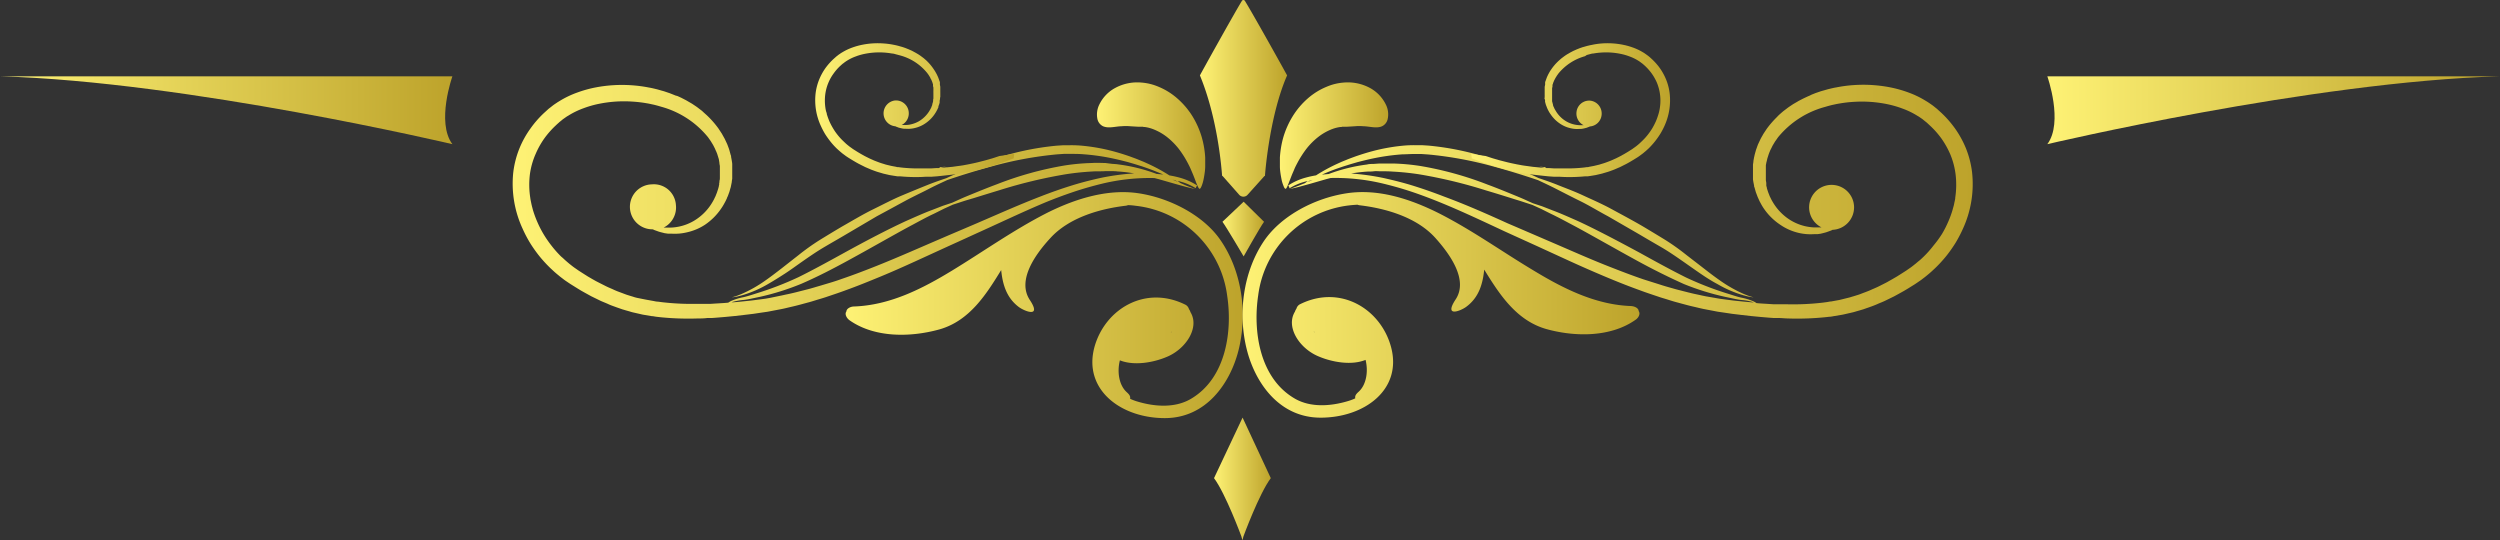
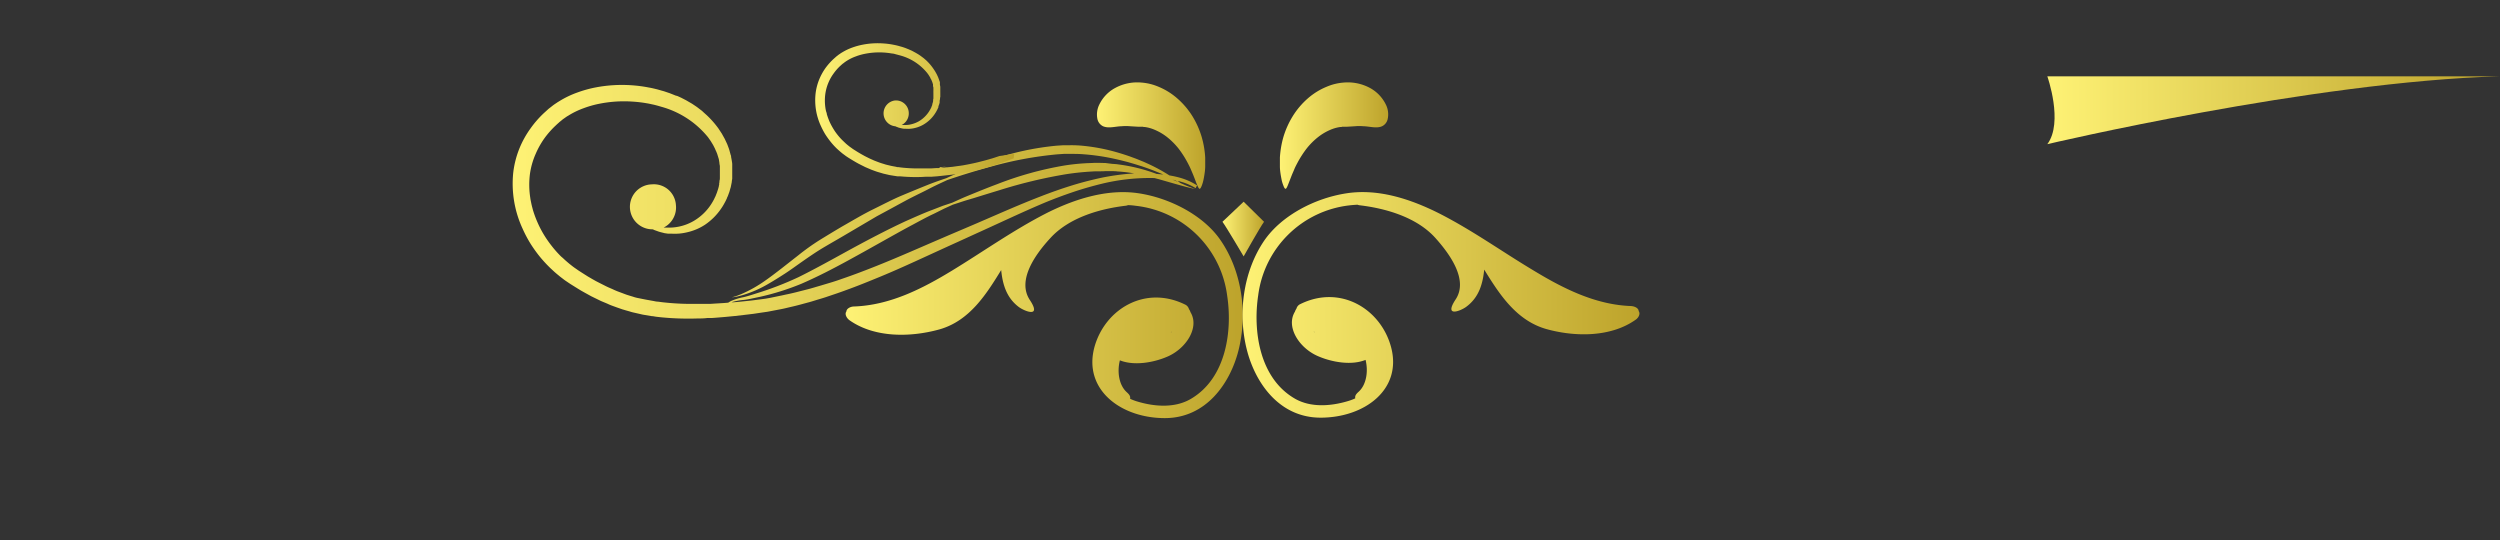
<svg xmlns="http://www.w3.org/2000/svg" xmlns:xlink="http://www.w3.org/1999/xlink" height="96.1" preserveAspectRatio="xMidYMid meet" version="1.0" viewBox="0.0 0.0 444.8 96.1" width="444.8" zoomAndPan="magnify">
  <rect x="0.0" y="0.0" width="444.8" height="96.1" fill="#333333" stroke="none" />
  <defs>
    <linearGradient gradientUnits="userSpaceOnUse" id="a" x1="216" x2="226.16" xlink:actuate="onLoad" xlink:show="other" xlink:type="simple" y1="85.22" y2="85.22">
      <stop offset="0" stop-color="#fef275" />
      <stop offset="1" stop-color="#bda32b" />
    </linearGradient>
    <linearGradient id="b" x1="227.7" x2="247.03" xlink:actuate="onLoad" xlink:href="#a" xlink:show="other" xlink:type="simple" y1="24.08" y2="24.08" />
    <linearGradient id="c" x1="213.54" x2="229" xlink:actuate="onLoad" xlink:href="#a" xlink:show="other" xlink:type="simple" y1="17.5" y2="17.5" />
    <linearGradient id="d" x1="195.12" x2="214.45" xlink:actuate="onLoad" xlink:href="#a" xlink:show="other" xlink:type="simple" y1="24.08" y2="24.08" />
    <linearGradient id="e" x1="217.5" x2="224.9" xlink:actuate="onLoad" xlink:href="#a" xlink:show="other" xlink:type="simple" y1="40.75" y2="40.75" />
    <linearGradient id="f" x1="91.2" x2="213" xlink:actuate="onLoad" xlink:href="#a" xlink:show="other" xlink:type="simple" y1="35.89" y2="35.89" />
    <linearGradient id="g" x1="145.06" x2="180.34" xlink:actuate="onLoad" xlink:href="#a" xlink:show="other" xlink:type="simple" y1="19.61" y2="19.61" />
    <linearGradient id="h" x1="150.45" x2="221.09" xlink:actuate="onLoad" xlink:href="#a" xlink:show="other" xlink:type="simple" y1="54.24" y2="54.24" />
    <linearGradient id="i" x1="229.18" x2="350.97" xlink:actuate="onLoad" xlink:href="#a" xlink:show="other" xlink:type="simple" y1="35.89" y2="35.89" />
    <linearGradient id="j" x1="261.83" x2="297.11" xlink:actuate="onLoad" xlink:href="#a" xlink:show="other" xlink:type="simple" y1="19.61" y2="19.61" />
    <linearGradient id="k" x1="221.08" x2="291.72" xlink:actuate="onLoad" xlink:href="#a" xlink:show="other" xlink:type="simple" y1="54.24" y2="54.24" />
    <linearGradient id="l" x1="364.26" x2="444.75" xlink:actuate="onLoad" xlink:href="#a" xlink:show="other" xlink:type="simple" y1="19.61" y2="19.61" />
    <linearGradient id="m" x1="0" x2="80.49" xlink:actuate="onLoad" xlink:href="#a" xlink:show="other" xlink:type="simple" y1="19.61" y2="19.61" />
  </defs>
  <g data-name="Layer 2">
    <g>
-       <path d="M221.08,74.3,216,85.07l0,0c2.07,2.78,4.86,10.35,4.86,10.35l.19.69.19-.69s2.78-7.57,4.86-10.35l0,0Z" fill="url(#a)" />
      <path d="M245.9,22.46a1.84,1.84,0,0,0,1-1.3,3.89,3.89,0,0,0-.34-2.58,6.68,6.68,0,0,0-2.74-2.89,8.32,8.32,0,0,0-4.75-1,9.49,9.49,0,0,0-3,.73,12,12,0,0,0-3.35,2.06,14,14,0,0,0-2.72,3.2,15.5,15.5,0,0,0-1.67,3.74,17.06,17.06,0,0,0-.61,3.6c0,.55,0,1.08,0,1.57s.06.95.12,1.36.14.79.2,1.11a6.49,6.49,0,0,0,.25.83c.16.45.3.7.43.7s.26-.25.43-.67l.68-1.74c.14-.35.32-.73.48-1.13s.39-.8.6-1.21a18.33,18.33,0,0,1,1.58-2.43,12.4,12.4,0,0,1,2-2,9.55,9.55,0,0,1,2.13-1.28,6.89,6.89,0,0,1,1.82-.53c.13,0,.25,0,.36-.05l.32,0,.28,0h.23l1.47-.09a8.48,8.48,0,0,1,1.49,0C243.68,22.48,244.9,22.9,245.9,22.46Z" fill="url(#b)" />
-       <path d="M229,13.42c-3,6.87-3.84,16.5-3.93,17.77,0,.08,0,.14-.11.14l-3,3.34a1,1,0,0,1-1.47,0l-2.95-3.34a.13.13,0,0,1-.11-.14c-.1-1.27-.78-10.16-3.94-17.77,0-.06,6.08-11,7.46-13.25a.31.31,0,0,1,.55,0C222.92,2.45,229,13.36,229,13.42Z" fill="url(#c)" />
      <path d="M196.25,22.46a1.86,1.86,0,0,1-1-1.3,4,4,0,0,1,.35-2.58,6.62,6.62,0,0,1,2.74-2.89,8.28,8.28,0,0,1,4.75-1,9.49,9.49,0,0,1,3,.73,11.91,11.91,0,0,1,3.34,2.06,14,14,0,0,1,2.73,3.2,15.46,15.46,0,0,1,1.66,3.74,16.44,16.44,0,0,1,.61,3.6c0,.55,0,1.08,0,1.57s-.06.95-.12,1.36-.13.79-.2,1.11a6.62,6.62,0,0,1-.24.83c-.16.45-.31.7-.43.7s-.26-.25-.44-.67-.41-1.07-.68-1.74c-.14-.35-.31-.73-.48-1.13s-.38-.8-.6-1.21a17.3,17.3,0,0,0-1.57-2.43,12.81,12.81,0,0,0-2-2,9.6,9.6,0,0,0-2.14-1.28,6.89,6.89,0,0,0-1.82-.53c-.12,0-.24,0-.36-.05l-.31,0-.28,0h-.23l-1.47-.09a8.46,8.46,0,0,0-1.49,0C198.48,22.48,197.25,22.9,196.25,22.46Z" fill="url(#d)" />
      <path d="M221.27,35.89l-3.77,3.57h0c.68.91,3.77,6.16,3.77,6.16h0s2.95-5.25,3.63-6.16h0Z" fill="url(#e)" />
      <path d="M205.4,31.68l.77.2,2.82.81,2.14.59,1.56.37v0l-1.5-.57L210,32.56l-.22-.17-.26-.2.31.07a10.17,10.17,0,0,1,2.93,1.23s0-.05,0-.08A2,2,0,0,1,213,33a11,11,0,0,0-3-1.36,16.64,16.64,0,0,0-1.94-.43,30.18,30.18,0,0,0-3.8-2.07l-.75-.34-.79-.32c-.53-.23-1.11-.43-1.7-.65-1.18-.41-2.47-.81-3.84-1.14a34,34,0,0,0-4.39-.74,20.57,20.57,0,0,0-2.37-.11l-1.21,0-1.22.08a49.56,49.56,0,0,0-11.79,2.59,82.46,82.46,0,0,0-7.82,3.19c-.94.32-2.11.71-3.43,1.24s-2.8,1.14-4.43,1.82-3.31,1.57-5.13,2.46-3.66,2-5.57,3.08q-2.09,1.24-4.05,2.45a40.75,40.75,0,0,0-3.63,2.59L139,47.8c-1,.77-1.9,1.46-2.76,2.06a23.65,23.65,0,0,1-4.31,2.45l-.73.29-.54.17-.45.15.46-.08.57-.1.77-.2a20.47,20.47,0,0,0,4.63-2c.92-.53,1.92-1.15,3-1.85s2.13-1.48,3.28-2.28,2.34-1.62,3.62-2.38,2.68-1.55,4.06-2.37L156,38.48c1.76-.94,3.43-1.86,5-2.71s3-1.5,4.24-2.15,2.37-1.15,3.28-1.58c1.88-.64,4.64-1.54,8-2.45a66.15,66.15,0,0,1,11.59-2.13l1.17-.08,1.15,0c.76,0,1.51,0,2.24.06a39.42,39.42,0,0,1,4.25.54c1.35.25,2.62.56,3.8.87.59.18,1.16.33,1.7.51l.8.25.76.26c1.13.4,2.12.81,3,1.18l-1.21-.11a30.07,30.07,0,0,0-6.82-1.69c-.36-.06-.73-.07-1.1-.1L196.66,29c-.76,0-1.54-.06-2.34,0a37.79,37.79,0,0,0-4.89.44,60.6,60.6,0,0,0-12,3.32c-1.69.63-3.23,1.26-4.58,1.81-.67.28-1.3.53-1.88.79l-1.57.71-1.63.54-1.91.74c-1.38.51-2.89,1.19-4.55,1.92-3.3,1.52-7.07,3.49-11,5.65-2.92,1.61-5.69,3.13-8.24,4.39A57.16,57.16,0,0,1,135,52.07c-1,.31-2,.65-2.8.82a10.44,10.44,0,0,0-2.14.67,3.73,3.73,0,0,0-.49.29l-.7.06-1.62.1-.8.05-.8,0c-.54,0-1.07,0-1.6,0a45.72,45.72,0,0,1-6.23-.29l-.76-.1c-.25,0-.51-.06-.75-.11l-1.49-.27L113.37,53a5.75,5.75,0,0,1-.71-.2L112,52.6c-.24-.08-.47-.14-.7-.23l-.69-.26c-.46-.17-.92-.33-1.36-.54s-.89-.38-1.32-.59l-1.29-.65L106,50l-.62-.35-.62-.36c-.2-.11-.4-.25-.6-.37l-1.19-.76-.56-.39q-.27-.18-.54-.39l-.52-.41c-.18-.14-.34-.29-.51-.43-.34-.28-.64-.6-1-.89a19.35,19.35,0,0,1-1.71-1.93,19.88,19.88,0,0,1-1.42-2.06,18.18,18.18,0,0,1-1.1-2.15,18.49,18.49,0,0,1-.8-2.18c-.09-.37-.2-.73-.27-1.09s-.16-.72-.2-1.08A15.37,15.37,0,0,1,94.28,31a13.38,13.38,0,0,1,1-3.56,15,15,0,0,1,1.58-2.83,15.94,15.94,0,0,1,2-2.27c.18-.17.37-.35.56-.51a2.09,2.09,0,0,1,.28-.24l.28-.23c.18-.16.39-.29.58-.43l.3-.21.31-.18a14.08,14.08,0,0,1,2.62-1.27,18.12,18.12,0,0,1,2.79-.8,22.35,22.35,0,0,1,5.69-.41,23,23,0,0,1,2.77.31c.45.07.89.18,1.34.27l.65.17.65.19a16.25,16.25,0,0,1,8.28,5.4l.34.48.16.23.15.25c.1.16.2.32.29.48l.26.51.12.25c0,.08.07.17.11.25l.21.51.16.52.08.26a2.5,2.5,0,0,1,.07.26L128,29c0,.18.05.35.08.53l0,.26,0,.26,0,.52v.77l0,.25c0,.17,0,.34-.05.5s0,.33-.07.5a2,2,0,0,0,0,.24l-.06.24c0,.16-.08.32-.11.48l-.15.46-.07.22-.09.23c-.06.14-.11.29-.17.43s-.14.28-.2.42a8.69,8.69,0,0,1-.44.8,9.25,9.25,0,0,1-2.23,2.51,8.74,8.74,0,0,1-5,1.87h-1.07l-.29,0a4,4,0,0,0,2.18-4A3.93,3.93,0,0,0,116,32.8a4,4,0,0,0,.15,8l.27.13.84.3c.31.09.65.17,1,.26l.57.08.31,0,.31,0a9.25,9.25,0,0,0,2.84-.25A9.61,9.61,0,0,0,125.41,40a10.73,10.73,0,0,0,2.85-2.82,9.7,9.7,0,0,0,.58-.93l.27-.5.24-.51c0-.09.08-.18.11-.27l.11-.27c.06-.18.13-.36.2-.55l.16-.57.09-.29.06-.3.12-.6c0-.2.06-.41.08-.61l0-.31c0-.11,0-.21,0-.32l0-.63c0-.22,0-.43,0-.65v-.32l0-.33c0-.21-.05-.43-.08-.65l-.12-.65c0-.11,0-.22-.07-.33l-.09-.33c-.06-.21-.11-.43-.18-.65s-.15-.43-.23-.64l-.12-.32-.15-.32-.29-.62-.34-.61-.17-.31-.19-.29-.39-.59A16.38,16.38,0,0,0,126,20.74c-.34-.34-.72-.64-1.08-1l-.58-.44c-.19-.15-.39-.3-.59-.43l-.61-.41-.64-.37-.32-.19-.32-.17-.66-.34-.68-.31L120.2,17l-.34-.14-.71-.28-.71-.24c-.24-.09-.48-.15-.73-.22l-.73-.21c-.5-.12-1-.25-1.5-.33a24.33,24.33,0,0,0-3.1-.41,25,25,0,0,0-6.43.39,21.32,21.32,0,0,0-3.23.9,16.69,16.69,0,0,0-3.14,1.5l-.38.23-.37.25a8.86,8.86,0,0,0-.72.53l-.36.28a3.24,3.24,0,0,0-.34.29l-.66.6a18.14,18.14,0,0,0-2.36,2.71,17.14,17.14,0,0,0-1.93,3.45,16.77,16.77,0,0,0-1.14,4.37A19.1,19.1,0,0,0,93,40.73a22.63,22.63,0,0,0,1.3,2.48,24.21,24.21,0,0,0,1.65,2.34,23.76,23.76,0,0,0,2,2.18c.36.33.72.68,1.11,1l.58.48.6.46c.2.16.41.3.62.44l.64.43,1.27.79.64.39.66.37.67.37c.22.12.44.25.68.36l1.39.68c.47.22,1,.41,1.44.62s1,.39,1.48.57l.75.26c.25.1.51.16.76.24l.78.22a6.73,6.73,0,0,0,.77.21l1.58.36,1.61.27c.27,0,.54.08.81.11l.81.09a49.58,49.58,0,0,0,6.57.21c.55,0,1.1,0,1.65-.08l.82,0,.83-.06,1.65-.14,1.65-.16,1.65-.19,1.66-.2,1.67-.25.84-.12.83-.16,1.67-.32c.55-.11,1.1-.25,1.65-.38,1.11-.24,2.19-.56,3.29-.85.54-.15,1.08-.33,1.62-.49s1.09-.32,1.62-.51c1.07-.36,2.14-.71,3.2-1.11,2.12-.76,4.2-1.61,6.26-2.46s4.09-1.76,6.09-2.67l5.94-2.72c2-.9,3.88-1.77,5.8-2.64,3.83-1.74,7.51-3.48,11.1-5,1.8-.75,3.57-1.41,5.32-2s3.47-1.07,5.15-1.48A36.15,36.15,0,0,1,205.4,31.68Zm3.75.43.58.34.08,0-.67-.27-.55-.22Zm-13.29-.46c-1.73.38-3.5.83-5.29,1.39s-3.6,1.2-5.43,1.91c-3.66,1.41-7.39,3.07-11.24,4.73C172,40.5,170,41.34,168,42.2s-4,1.73-6,2.59-4,1.71-6.09,2.54-4.12,1.61-6.22,2.32c-1,.37-2.1.69-3.15,1-.53.17-1.06.31-1.59.47s-1.06.31-1.6.44c-1.07.27-2.13.56-3.2.78-.54.11-1.07.24-1.61.34L137,53l-.8.14-.81.11-1.62.21-1.63.17c-.54.06-1.09.11-1.63.15l-.38,0a.05.05,0,0,1,0,0,10.17,10.17,0,0,1,2.14-.41c.87-.09,1.83-.34,2.9-.55a45.62,45.62,0,0,0,7.36-2.31c2.69-1.16,5.53-2.61,8.45-4.21,4-2.18,7.63-4.28,10.81-6,1.59-.84,3-1.64,4.35-2.26l1.82-.91,1.56-.71,1.62-.53c.6-.2,1.25-.39,2-.61,1.39-.43,3-.93,4.68-1.44A86.87,86.87,0,0,1,189.65,31a46.58,46.58,0,0,1,4.73-.49c.76-.06,1.51,0,2.25-.06.37,0,.73,0,1.09,0s.72,0,1.07.05a27.53,27.53,0,0,1,3,.35A42.22,42.22,0,0,0,195.86,31.65Z" fill="url(#f)" />
      <path d="M177.82,27.76l-1,.33c-.3.1-.6.18-.91.27s-.6.18-.91.25c-.61.16-1.22.32-1.84.45l-.92.19-.92.17-.47.07-.46.06-.92.13-.94.09c-.31,0-.62.07-.94.09l-.21,0h0a5.5,5.5,0,0,1,1-.2c-.35,0-.7.06-1.06.07l-.27.17-.41,0-.92.06-.46,0-.46,0-.92,0a26.29,26.29,0,0,1-3.57-.16l-.43-.06c-.15,0-.29,0-.43-.06l-.85-.16-.84-.2a3.17,3.17,0,0,1-.41-.12l-.4-.12-.4-.13-.4-.15c-.26-.1-.52-.19-.78-.31s-.51-.22-.75-.34l-.74-.37-.36-.2-.36-.2-.35-.21c-.12-.06-.23-.14-.35-.21l-.68-.43-.32-.23-.31-.22-.3-.24-.29-.24-.55-.52a10.14,10.14,0,0,1-1-1.1,9.9,9.9,0,0,1-.81-1.18,11.09,11.09,0,0,1-.64-1.23,12.51,12.51,0,0,1-.45-1.25c0-.21-.12-.42-.16-.63a6.17,6.17,0,0,1-.11-.62,8.86,8.86,0,0,1,0-2.35,7.93,7.93,0,0,1,.55-2,7.85,7.85,0,0,1,.91-1.62,8.78,8.78,0,0,1,1.13-1.31l.32-.29.16-.14.17-.12a4.08,4.08,0,0,1,.33-.25l.17-.12.18-.11a8,8,0,0,1,1.5-.72,9.76,9.76,0,0,1,1.6-.46,12.84,12.84,0,0,1,3.26-.24,13.39,13.39,0,0,1,1.58.18c.26,0,.52.1.77.16l.38.1.37.1a9.3,9.3,0,0,1,4.74,3.1l.2.27.09.14.09.14.17.28c0,.09.09.19.14.28l.07.15.06.14.12.29c0,.1.06.2.1.3l0,.15a.83.83,0,0,1,0,.15c0,.1.05.2.07.3l0,.3,0,.15v.15a2.64,2.64,0,0,0,0,.29V17l0,.14,0,.29c0,.09,0,.19-.05.28a.59.59,0,0,1,0,.14l0,.14-.06.27-.09.27,0,.13a.61.61,0,0,1-.05.12l-.1.25c0,.09-.08.16-.11.25s-.17.3-.25.45a5.45,5.45,0,0,1-1.28,1.44,4.74,4.74,0,0,1-1.47.8,4.67,4.67,0,0,1-1.4.27h-.62l-.17,0a2.31,2.31,0,0,0,1.26-2.31,2.27,2.27,0,0,0-2.47-2.05,2.31,2.31,0,0,0,.09,4.59l.15.07.48.18.59.14.33.05.17,0h.18a5,5,0,0,0,1.63-.15,5.48,5.48,0,0,0,1.8-.8,6.14,6.14,0,0,0,1.64-1.62c.11-.17.23-.34.33-.53l.15-.28.14-.3.07-.15,0-.16.12-.31.1-.33,0-.17a.85.85,0,0,0,0-.17l.07-.34c0-.12,0-.24.05-.35l0-.18c0-.06,0-.12,0-.18l0-.37V16l0-.19c0-.12,0-.25,0-.37l-.07-.38a1.06,1.06,0,0,1,0-.19l0-.18c0-.13-.07-.25-.11-.37l-.13-.37-.07-.19-.08-.18-.17-.36-.19-.34-.1-.18-.11-.17-.22-.33A8.9,8.9,0,0,0,165,10.94c-.19-.2-.41-.37-.62-.56l-.33-.25-.34-.25-.35-.23L163,9.44l-.19-.11-.19-.1-.37-.2-.39-.17-.2-.09-.2-.08-.4-.16-.41-.14c-.14-.05-.28-.08-.42-.12l-.42-.12c-.28-.07-.57-.14-.86-.19a13,13,0,0,0-1.77-.23,14,14,0,0,0-3.69.22,12.41,12.41,0,0,0-1.85.51,9.88,9.88,0,0,0-1.8.86l-.22.13-.21.15a3.91,3.91,0,0,0-.41.3l-.21.16-.19.17-.38.34a11.26,11.26,0,0,0-1.36,1.55,10.31,10.31,0,0,0-1.1,2,9.62,9.62,0,0,0-.65,2.51,10.89,10.89,0,0,0,.94,5.78,14.79,14.79,0,0,0,.74,1.42,14.87,14.87,0,0,0,.95,1.34,13.28,13.28,0,0,0,1.13,1.25c.21.19.42.39.64.57l.33.28.35.26.35.26.36.24.73.45.37.22.38.22.38.21.39.2.8.4.82.35c.28.13.57.22.85.33l.43.15.44.13.44.13a3.74,3.74,0,0,0,.45.12l.9.21.92.15.47.07.46,0a29.63,29.63,0,0,0,3.77.12l.94-.05.48,0,.47,0,.95-.07.94-.1,1-.11.95-.11,1-.14.48-.07.47-.09,1-.19c.31-.06.63-.14.95-.22.63-.13,1.25-.32,1.88-.48l.93-.28.93-.29c.61-.21,1.23-.41,1.83-.64l1.26-.48.09-.8C179.5,27.5,178.66,27.65,177.82,27.76Z" fill="url(#g)" />
      <path d="M217.14,42.71c-3-4.38-9-7.5-14.62-8.33S191,35.48,186.05,38c-5.83,3-11.08,6.74-16.62,10.12-5.24,3.19-11,6.17-17.44,6.41-.72,0-1.38.4-1.4.89-.33.44,0,1.14.54,1.55,4.41,3.11,10.72,3.1,16,1.64,5.39-1.52,8.36-6.27,11-10.56.25,2.5.92,4.92,3.16,6.59,1,.73,4.11,2,1.93-1.28-2.29-3.48.94-8.06,3.66-11,3.24-3.56,8.58-5.19,13.43-5.76a1.34,1.34,0,0,0,.37-.1c.48,0,1,.06,1.44.12a18.46,18.46,0,0,1,16.22,16c.94,6.13-.11,14.7-6.55,18.4-2.84,1.63-6.48,1.32-9.46.41a8.91,8.91,0,0,1-1.26-.48c.08-.45-.12-.74-.62-1.19-1.36-1.25-1.72-3.6-1.2-5.65,2.49,1,5.95.43,8.48-.67,3.36-1.46,5.72-5.22,4.08-7.9a1.82,1.82,0,0,0-.27-.54,1.25,1.25,0,0,0-.7-.82c-7.15-3.51-14.29.86-16.13,7.62-2,7.54,4.73,12.59,12.53,12.59,7.37,0,11.61-6.19,13.1-12C222,55.85,221,48.29,217.14,42.71Zm-8.78,16.34.08,0-.12.11Z" fill="url(#h)" />
-       <path d="M246.1,32.67c1.69.41,3.41.89,5.16,1.48s3.51,1.26,5.31,2c3.59,1.47,7.27,3.21,11.1,5l5.81,2.64,5.93,2.72c2,.91,4,1.79,6.09,2.67s4.14,1.7,6.26,2.46c1.06.4,2.13.75,3.2,1.11.53.19,1.08.34,1.62.51s1.08.34,1.62.49c1.1.29,2.18.61,3.29.85.55.13,1.1.27,1.65.38l1.67.32.83.16.84.12,1.67.25,1.66.2,1.65.19,1.65.16,1.65.14.83.06.83,0c.55,0,1.09.07,1.64.08a49.58,49.58,0,0,0,6.57-.21l.81-.09c.27,0,.55-.06.81-.11l1.61-.27,1.58-.36a7.51,7.51,0,0,0,.78-.21l.77-.22c.25-.08.51-.14.76-.24l.75-.26c.5-.18,1-.35,1.48-.57s1-.4,1.44-.62l1.39-.68c.24-.11.46-.24.68-.36l.67-.37.66-.37.65-.39,1.27-.79.63-.43c.21-.14.42-.28.62-.44l.6-.46.58-.48c.39-.32.75-.67,1.11-1a23.76,23.76,0,0,0,2-2.18,24.21,24.21,0,0,0,1.65-2.34,22.63,22.63,0,0,0,1.3-2.48,19.1,19.1,0,0,0,1.64-10.09,16.77,16.77,0,0,0-1.14-4.37,17.62,17.62,0,0,0-1.92-3.45,18.79,18.79,0,0,0-2.37-2.71l-.66-.6a3.24,3.24,0,0,0-.34-.29l-.35-.28c-.24-.2-.49-.36-.73-.53l-.37-.25-.38-.23a16.61,16.61,0,0,0-3.13-1.5,21.43,21.43,0,0,0-3.24-.9,25,25,0,0,0-6.43-.39,24.17,24.17,0,0,0-3.09.41c-.51.08-1,.21-1.51.33l-.73.21c-.24.07-.49.13-.73.22l-.71.24-.7.28L322,17l-.35.15-.67.31-.67.34-.32.17-.32.19-.64.37-.61.41c-.2.13-.4.28-.59.43l-.58.44c-.36.32-.74.62-1.08,1a16.38,16.38,0,0,0-1.86,2.15l-.39.59-.19.29-.17.31c-.12.2-.23.4-.34.61l-.29.62-.15.32-.12.32c-.07.21-.15.43-.23.64l-.18.65-.09.33c0,.11-.05.22-.07.33l-.12.65c0,.22-.05.44-.08.65l0,.33v.32c0,.22,0,.43,0,.65l0,.63c0,.11,0,.21,0,.32l0,.31c0,.2.05.41.08.61l.12.6c0,.1,0,.2.07.3l.08.29.16.57.21.55.1.27.12.27.23.51.27.5a9.7,9.7,0,0,0,.58.93A10.73,10.73,0,0,0,316.76,40a9.61,9.61,0,0,0,3.15,1.41,9.25,9.25,0,0,0,2.84.25l.32,0,.3,0,.57-.08c.37-.09.71-.17,1-.26l.84-.3.27-.13a4,4,0,1,0-4.15-4.43,4,4,0,0,0,2.19,4l-.3,0h-1.07a8.81,8.81,0,0,1-5-1.87,9.41,9.41,0,0,1-2.23-2.51,8.69,8.69,0,0,1-.44-.8c-.06-.14-.14-.27-.2-.42s-.11-.29-.17-.43l-.09-.23-.07-.22-.15-.46c0-.16-.07-.32-.11-.48l0-.24a2,2,0,0,1,0-.24l-.08-.5c0-.16,0-.33,0-.5l0-.25v-.77c0-.18,0-.35,0-.52v-.26l0-.26c0-.18.06-.35.08-.53l.13-.52a2.44,2.44,0,0,1,.06-.26l.08-.26c.06-.17.11-.35.17-.52s.13-.34.2-.51.07-.17.11-.25l.13-.25.25-.51.29-.48.15-.25.17-.23.33-.48a16.25,16.25,0,0,1,8.28-5.4l.65-.19.65-.17c.45-.09.89-.2,1.35-.27a22.62,22.62,0,0,1,2.76-.31,22.35,22.35,0,0,1,5.69.41,18.12,18.12,0,0,1,2.79.8,13.78,13.78,0,0,1,2.62,1.27l.31.18.3.21a6.22,6.22,0,0,1,.58.43l.28.23a3.07,3.07,0,0,1,.29.24l.55.51a15.34,15.34,0,0,1,2,2.27A15.57,15.57,0,0,1,347,27.47a13.77,13.77,0,0,1,.94,3.56,15.37,15.37,0,0,1-.06,4.11c0,.36-.13.72-.19,1.08s-.19.72-.28,1.09a16.86,16.86,0,0,1-.8,2.18,18.18,18.18,0,0,1-1.1,2.15A19.88,19.88,0,0,1,344,43.7a18.17,18.17,0,0,1-1.71,1.93c-.31.29-.62.61-1,.89-.17.14-.33.29-.51.43l-.52.41c-.17.14-.36.27-.54.39l-.56.39-1.19.76c-.2.12-.4.26-.6.37l-.62.36-.62.35c-.21.12-.41.24-.63.35l-1.29.65c-.43.21-.88.39-1.32.59s-.9.37-1.36.54l-.68.26c-.23.09-.47.15-.71.23l-.7.21a6.44,6.44,0,0,1-.72.2l-1.45.36-1.49.27c-.24,0-.5.08-.75.11l-.76.1a45.65,45.65,0,0,1-6.23.29c-.53,0-1.06,0-1.59,0l-.81,0-.8-.05-1.61-.1-.71-.06a3.17,3.17,0,0,0-.49-.29,10.44,10.44,0,0,0-2.14-.67c-.84-.17-1.76-.51-2.8-.82a57.79,57.79,0,0,1-7.05-2.75c-2.54-1.26-5.32-2.78-8.23-4.39-4-2.16-7.74-4.13-11-5.65-1.66-.73-3.17-1.41-4.55-1.92l-1.9-.74-1.64-.54-1.57-.71c-.58-.26-1.21-.51-1.88-.79-1.35-.55-2.88-1.18-4.58-1.81a60.6,60.6,0,0,0-12-3.32,37.79,37.79,0,0,0-4.89-.44c-.8,0-1.58,0-2.34,0l-1.14.08c-.37,0-.74,0-1.1.1a30.21,30.21,0,0,0-6.82,1.69l-1.21.11c.84-.37,1.83-.78,3-1.18l.76-.26.8-.25c.54-.18,1.11-.33,1.7-.51,1.18-.31,2.45-.62,3.8-.87a39.42,39.42,0,0,1,4.25-.54c.74,0,1.48-.07,2.24-.06l1.15,0,1.18.08a66.51,66.51,0,0,1,11.59,2.13c3.35.91,6.11,1.81,8,2.45.9.43,2,.93,3.27,1.58s2.68,1.38,4.25,2.15,3.19,1.77,4.95,2.71l5.47,3.16q2.08,1.23,4.06,2.37c1.29.76,2.48,1.58,3.63,2.38s2.23,1.57,3.27,2.28,2,1.32,3,1.85a20.5,20.5,0,0,0,4.64,2l.76.2.57.1.46.08-.45-.15L311,52.6l-.73-.29a24,24,0,0,1-4.31-2.45c-.86-.6-1.78-1.29-2.76-2.06L300,45.33a40.75,40.75,0,0,0-3.63-2.59c-1.3-.8-2.66-1.62-4.05-2.45-1.9-1.11-3.79-2.11-5.57-3.08s-3.54-1.72-5.13-2.46-3.12-1.29-4.43-1.82-2.49-.92-3.43-1.24A81.36,81.36,0,0,0,266,28.5a49.56,49.56,0,0,0-11.79-2.59L253,25.83l-1.2,0a20.74,20.74,0,0,0-2.38.11,33.59,33.59,0,0,0-4.38.74c-1.38.33-2.66.73-3.85,1.14-.59.22-1.16.42-1.7.65l-.79.32-.75.34a30.18,30.18,0,0,0-3.8,2.07,17.6,17.6,0,0,0-1.94.43,10.8,10.8,0,0,0-3,1.36,2.56,2.56,0,0,1,.21.44l0,.08a10.17,10.17,0,0,1,2.93-1.23l.31-.07-.25.2-.22.17-1.22.49-1.5.57,0,0,1.55-.37,2.15-.59,2.81-.81.77-.2A36.15,36.15,0,0,1,246.1,32.67ZM233.58,32l-.55.22-.66.27.07,0,.58-.34Zm6.81-1.13a27.53,27.53,0,0,1,3-.35c.35,0,.71,0,1.07-.05s.72,0,1.09,0c.74,0,1.49,0,2.26.06a46.69,46.69,0,0,1,4.72.49,86.87,86.87,0,0,1,11.86,2.86c1.72.51,3.29,1,4.69,1.44.69.22,1.34.41,1.94.61l1.62.53,1.56.71,1.82.91c1.31.62,2.76,1.42,4.36,2.26,3.17,1.72,6.83,3.82,10.81,6,2.92,1.6,5.75,3,8.44,4.21A45.62,45.62,0,0,0,307,52.83c1.07.21,2,.46,2.9.55a10.17,10.17,0,0,1,2.14.41.05.05,0,0,1,0,0l-.38,0-1.63-.15-1.63-.17-1.62-.21-.81-.11-.8-.14-1.62-.28c-.53-.1-1.07-.23-1.6-.34-1.08-.22-2.14-.51-3.21-.78-.54-.13-1.06-.29-1.6-.44s-1.06-.3-1.58-.47c-1.06-.34-2.11-.66-3.16-1-2.09-.71-4.16-1.51-6.22-2.32s-4.08-1.67-6.09-2.54-4-1.73-6-2.59-3.94-1.7-5.86-2.52C264.42,38,260.69,36.36,257,35c-1.83-.71-3.65-1.35-5.43-1.91s-3.56-1-5.28-1.39A42.55,42.55,0,0,0,240.39,30.87Z" fill="url(#i)" />
-       <path d="M264.35,27.76l1,.33c.3.1.6.18.91.27s.6.18.91.25c.61.16,1.22.32,1.84.45l.92.19.93.17.46.07.46.06.93.13.93.09.94.09.22,0h0a5.5,5.5,0,0,0-1-.2c.35,0,.7.06,1.06.07l.27.17.41,0,.92.06.46,0,.46,0,.92,0a26.29,26.29,0,0,0,3.57-.16l.43-.06c.15,0,.29,0,.43-.06l.86-.16.83-.2a3.17,3.17,0,0,0,.41-.12l.4-.12.4-.13.4-.15c.26-.1.52-.19.78-.31l.76-.34.73-.37c.13-.06.24-.13.36-.2l.36-.2.35-.21c.12-.06.23-.14.35-.21l.68-.43.32-.23.31-.22.3-.24.29-.24.55-.52a10.14,10.14,0,0,0,1-1.1,11.35,11.35,0,0,0,.82-1.18,13,13,0,0,0,.63-1.23,12.51,12.51,0,0,0,.45-1.25c.06-.21.12-.42.16-.63a6.17,6.17,0,0,0,.11-.62,8.46,8.46,0,0,0,0-2.35,8.35,8.35,0,0,0-.54-2,8.89,8.89,0,0,0-.91-1.62,9.48,9.48,0,0,0-1.14-1.31l-.32-.29-.16-.14-.16-.12-.34-.25-.17-.12-.18-.11a8,8,0,0,0-1.5-.72,9.76,9.76,0,0,0-1.6-.46,12.81,12.81,0,0,0-3.26-.24,13.63,13.63,0,0,0-1.58.18c-.26,0-.52.1-.77.16l-.38.1L282,10a9.34,9.34,0,0,0-4.74,3.1l-.19.27-.1.14-.08.14a2.61,2.61,0,0,0-.17.28l-.15.28-.07.15-.06.14-.12.29c0,.1-.06.2-.1.3l0,.15a.83.83,0,0,0,0,.15l-.07.3,0,.3,0,.15v.15l0,.29v.3c0,.05,0,.1,0,.15v.14l0,.29,0,.28a.59.59,0,0,0,0,.14l0,.14.07.27a2.76,2.76,0,0,0,.08.27l0,.13.05.12c0,.09.07.17.1.25a2.72,2.72,0,0,1,.11.25c.08.16.17.3.26.45a5.26,5.26,0,0,0,1.27,1.44,5.05,5.05,0,0,0,2.87,1.07h.62l.17,0a2.31,2.31,0,0,1-1.26-2.31,2.27,2.27,0,0,1,2.47-2.05,2.3,2.3,0,0,1,2,2.53,2.27,2.27,0,0,1-2.09,2.06l-.15.07-.48.18-.59.14-.33.05-.17,0h-.18a5,5,0,0,1-1.63-.15,5.48,5.48,0,0,1-1.8-.8,6.11,6.11,0,0,1-1.63-1.62,4.79,4.79,0,0,1-.34-.53l-.15-.28-.14-.3-.06-.15-.06-.16-.12-.31-.09-.33-.05-.17a.85.85,0,0,1,0-.17c0-.11,0-.23-.07-.34s0-.24,0-.35l0-.18a1.09,1.09,0,0,0,0-.18c0-.12,0-.24,0-.37V16l0-.19,0-.37.08-.38,0-.19,0-.18c0-.13.07-.25.11-.37s.09-.25.13-.37a1.46,1.46,0,0,0,.07-.19l.08-.18.17-.36.19-.34.1-.18.11-.17.23-.33a8.83,8.83,0,0,1,1.06-1.23c.2-.2.41-.37.62-.56l.33-.25.34-.25.35-.23.37-.21.18-.11.19-.1.38-.2.39-.17.19-.09.2-.08.4-.16.41-.14c.14-.05.28-.08.42-.12l.42-.12c.29-.07.57-.14.86-.19A13,13,0,0,1,285,7.73a14,14,0,0,1,3.69.22,12.41,12.41,0,0,1,1.85.51,9.88,9.88,0,0,1,1.8.86l.22.13.21.15.42.3.2.16.2.17.37.34a10.63,10.63,0,0,1,1.36,1.55,10.31,10.31,0,0,1,1.1,2,9.62,9.62,0,0,1,.65,2.51,11,11,0,0,1-.93,5.78,12.92,12.92,0,0,1-.75,1.42,14.87,14.87,0,0,1-.95,1.34,13.28,13.28,0,0,1-1.13,1.25c-.21.19-.41.39-.64.57l-.33.28-.35.26-.35.26-.36.24-.73.45-.37.22-.38.22-.38.21-.39.2-.8.4-.82.35c-.28.13-.56.22-.85.33l-.43.15-.44.13-.44.13a3.74,3.74,0,0,1-.45.12l-.9.21-.92.15-.47.07-.46,0a29.41,29.41,0,0,1-3.76.12l-.95-.05-.47,0-.48,0-.94-.07-.95-.1-1-.11-.95-.11-.95-.14-.48-.07-.48-.09-1-.19c-.31-.06-.63-.14-.94-.22-.64-.13-1.26-.32-1.89-.48l-.93-.28-.92-.29c-.62-.21-1.23-.41-1.84-.64-.42-.15-.84-.32-1.26-.48l-.09-.8C262.67,27.5,263.51,27.65,264.35,27.76Z" fill="url(#j)" />
      <path d="M221.86,62.31c1.49,5.8,5.73,12,13.1,12,7.81,0,14.58-5,12.53-12.59-1.83-6.76-9-11.13-16.13-7.62a1.25,1.25,0,0,0-.7.82,2.1,2.1,0,0,0-.27.54c-1.64,2.68.72,6.44,4.09,7.9,2.52,1.1,6,1.69,8.48.67.51,2,.16,4.4-1.21,5.65-.5.45-.7.74-.62,1.19a8.91,8.91,0,0,1-1.26.48c-3,.91-6.62,1.22-9.46-.41-6.44-3.7-7.48-12.27-6.55-18.4a18.46,18.46,0,0,1,16.22-16c.49-.06,1-.09,1.45-.12a1.26,1.26,0,0,0,.36.1c4.85.57,10.2,2.2,13.44,5.76,2.71,3,5.94,7.57,3.65,11-2.18,3.32,1,2,1.93,1.28,2.24-1.67,2.91-4.09,3.16-6.59,2.66,4.29,5.63,9,11,10.56,5.22,1.46,11.54,1.47,15.94-1.64.59-.41.87-1.11.54-1.55,0-.49-.68-.86-1.4-.89-6.41-.24-12.19-3.22-17.44-6.41C267.2,44.74,262,41,256.12,38c-5-2.52-10.75-4.47-16.46-3.62S228.07,38.33,225,42.71C221.15,48.29,220.2,55.85,221.86,62.31Zm12-3.17-.12-.11.09,0Z" fill="url(#k)" />
      <path d="M364.26,13.58s2.91,8.18,0,12.07c0,0,47.19-11.14,80.49-12.07Z" fill="url(#l)" />
-       <path d="M80.49,13.58s-2.91,8.18,0,12.07c0,0-47.19-11.14-80.49-12.07Z" fill="url(#m)" />
    </g>
  </g>
</svg>